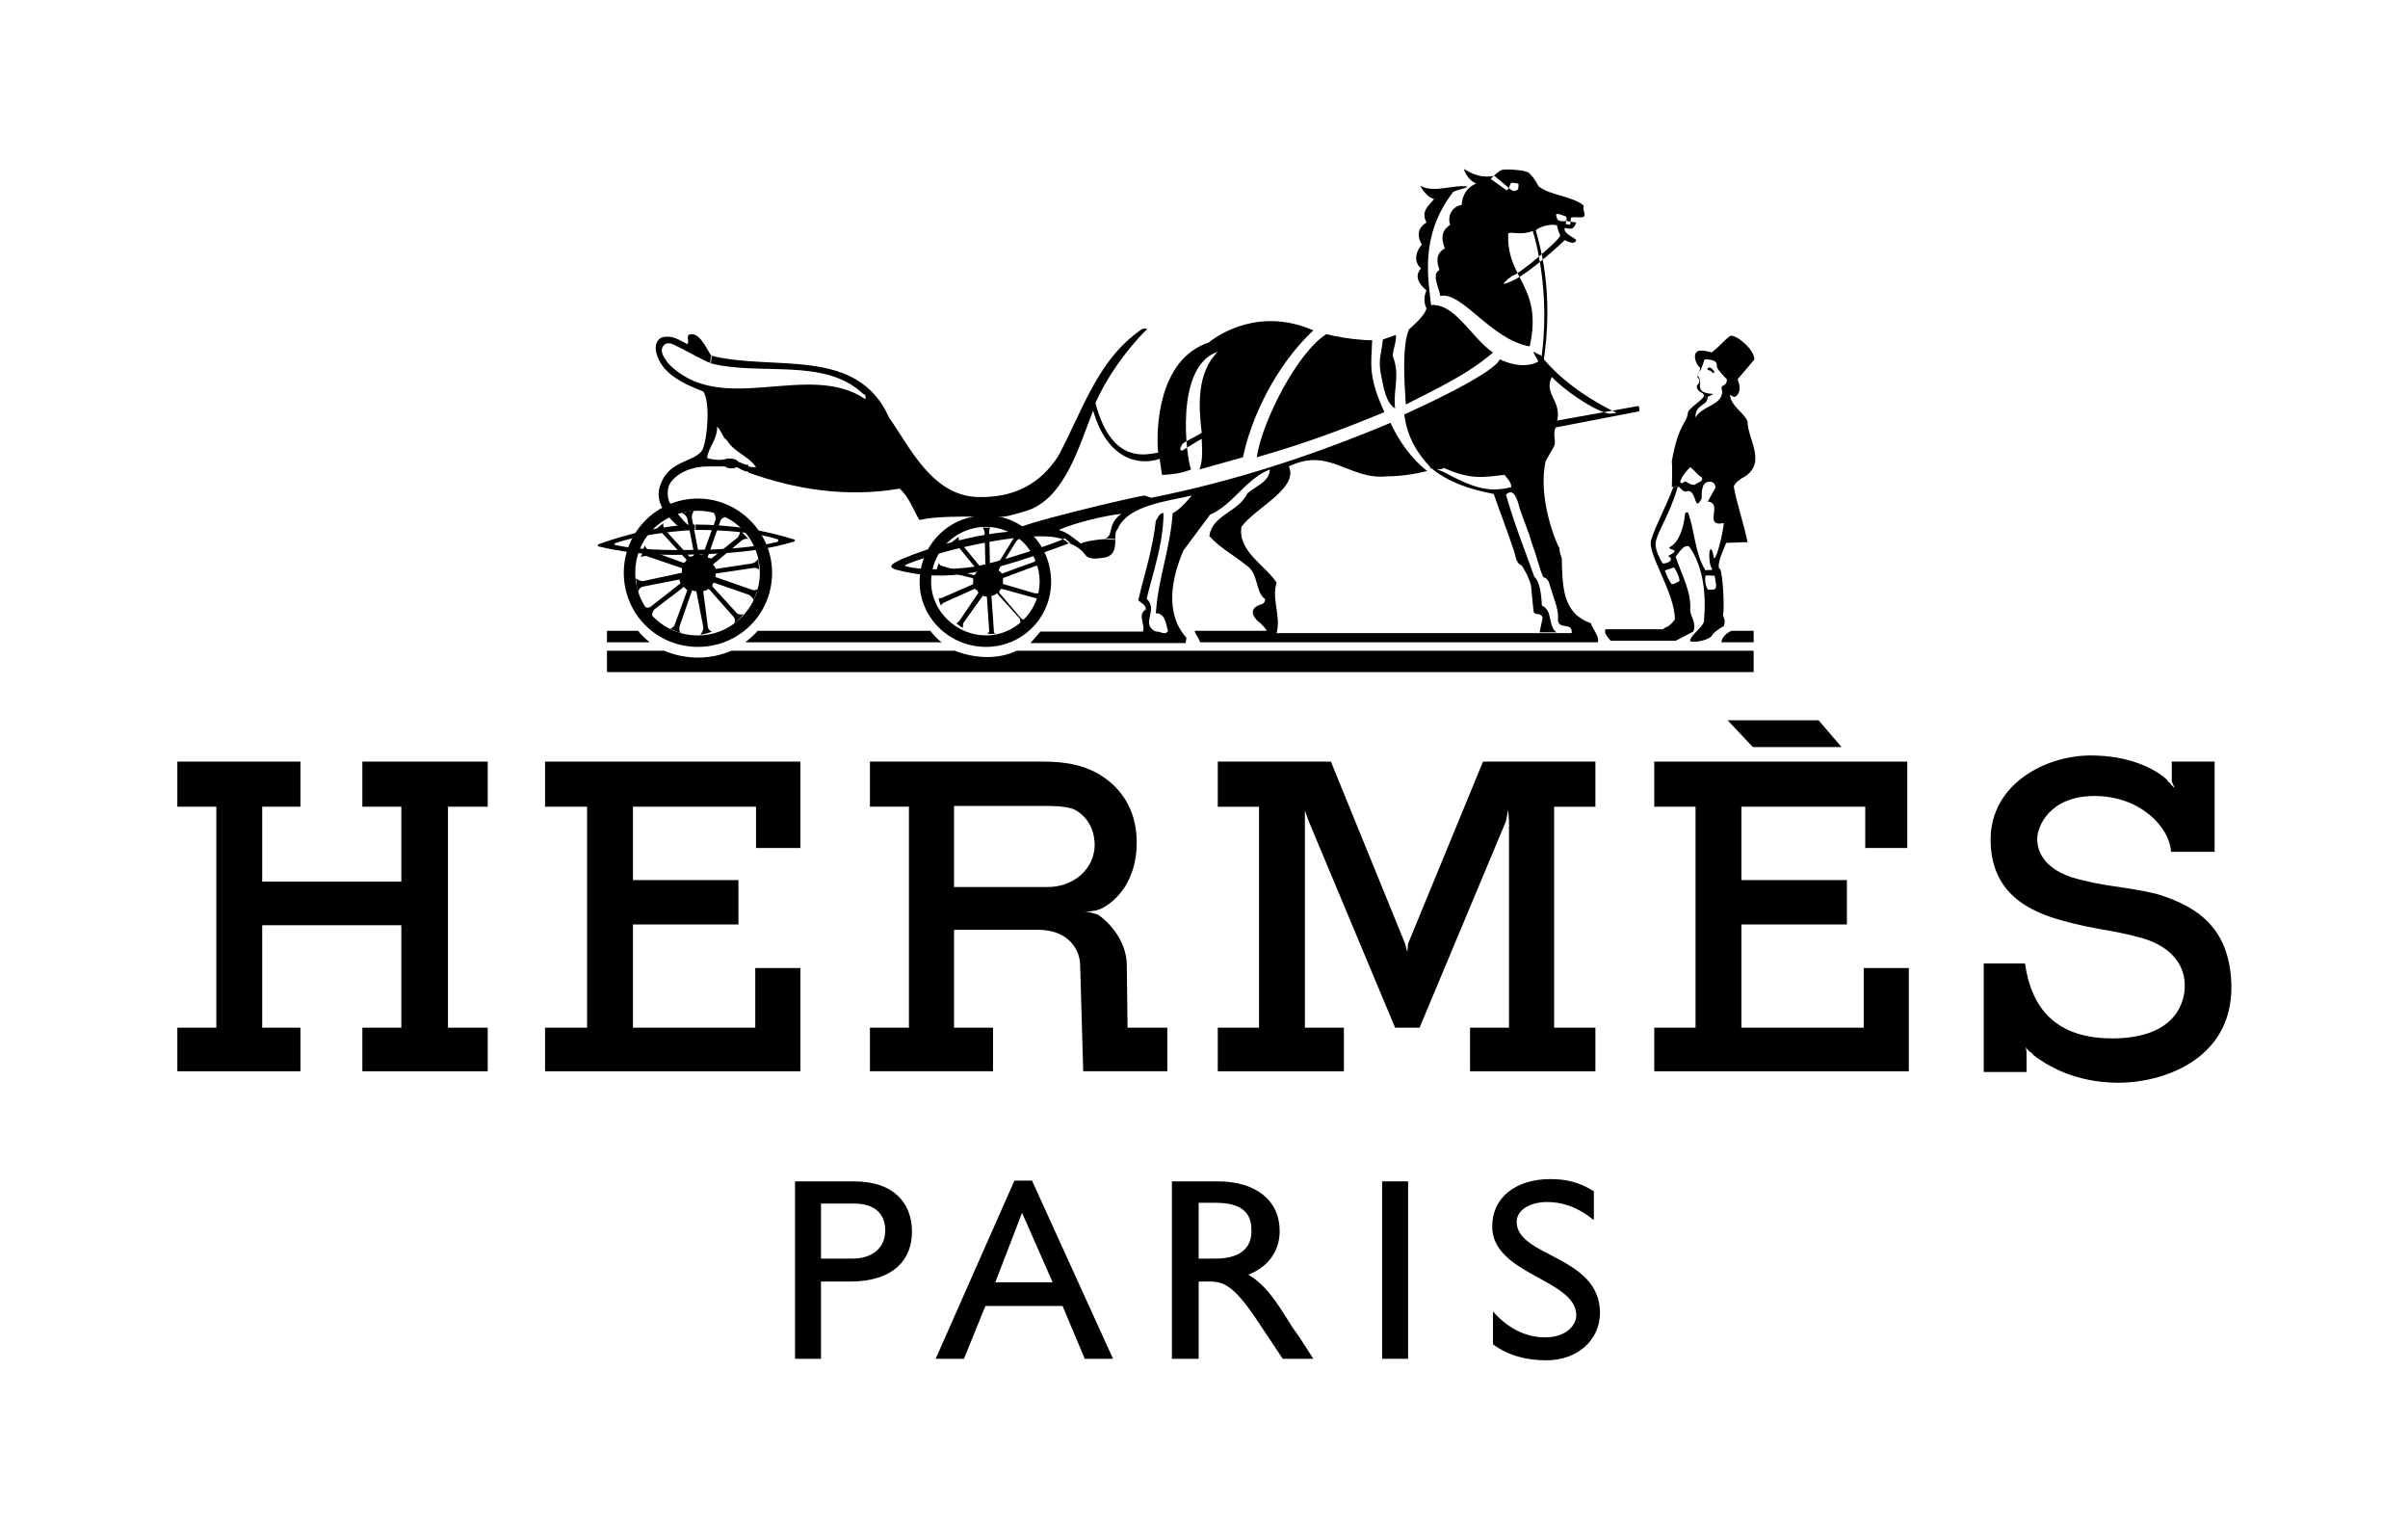
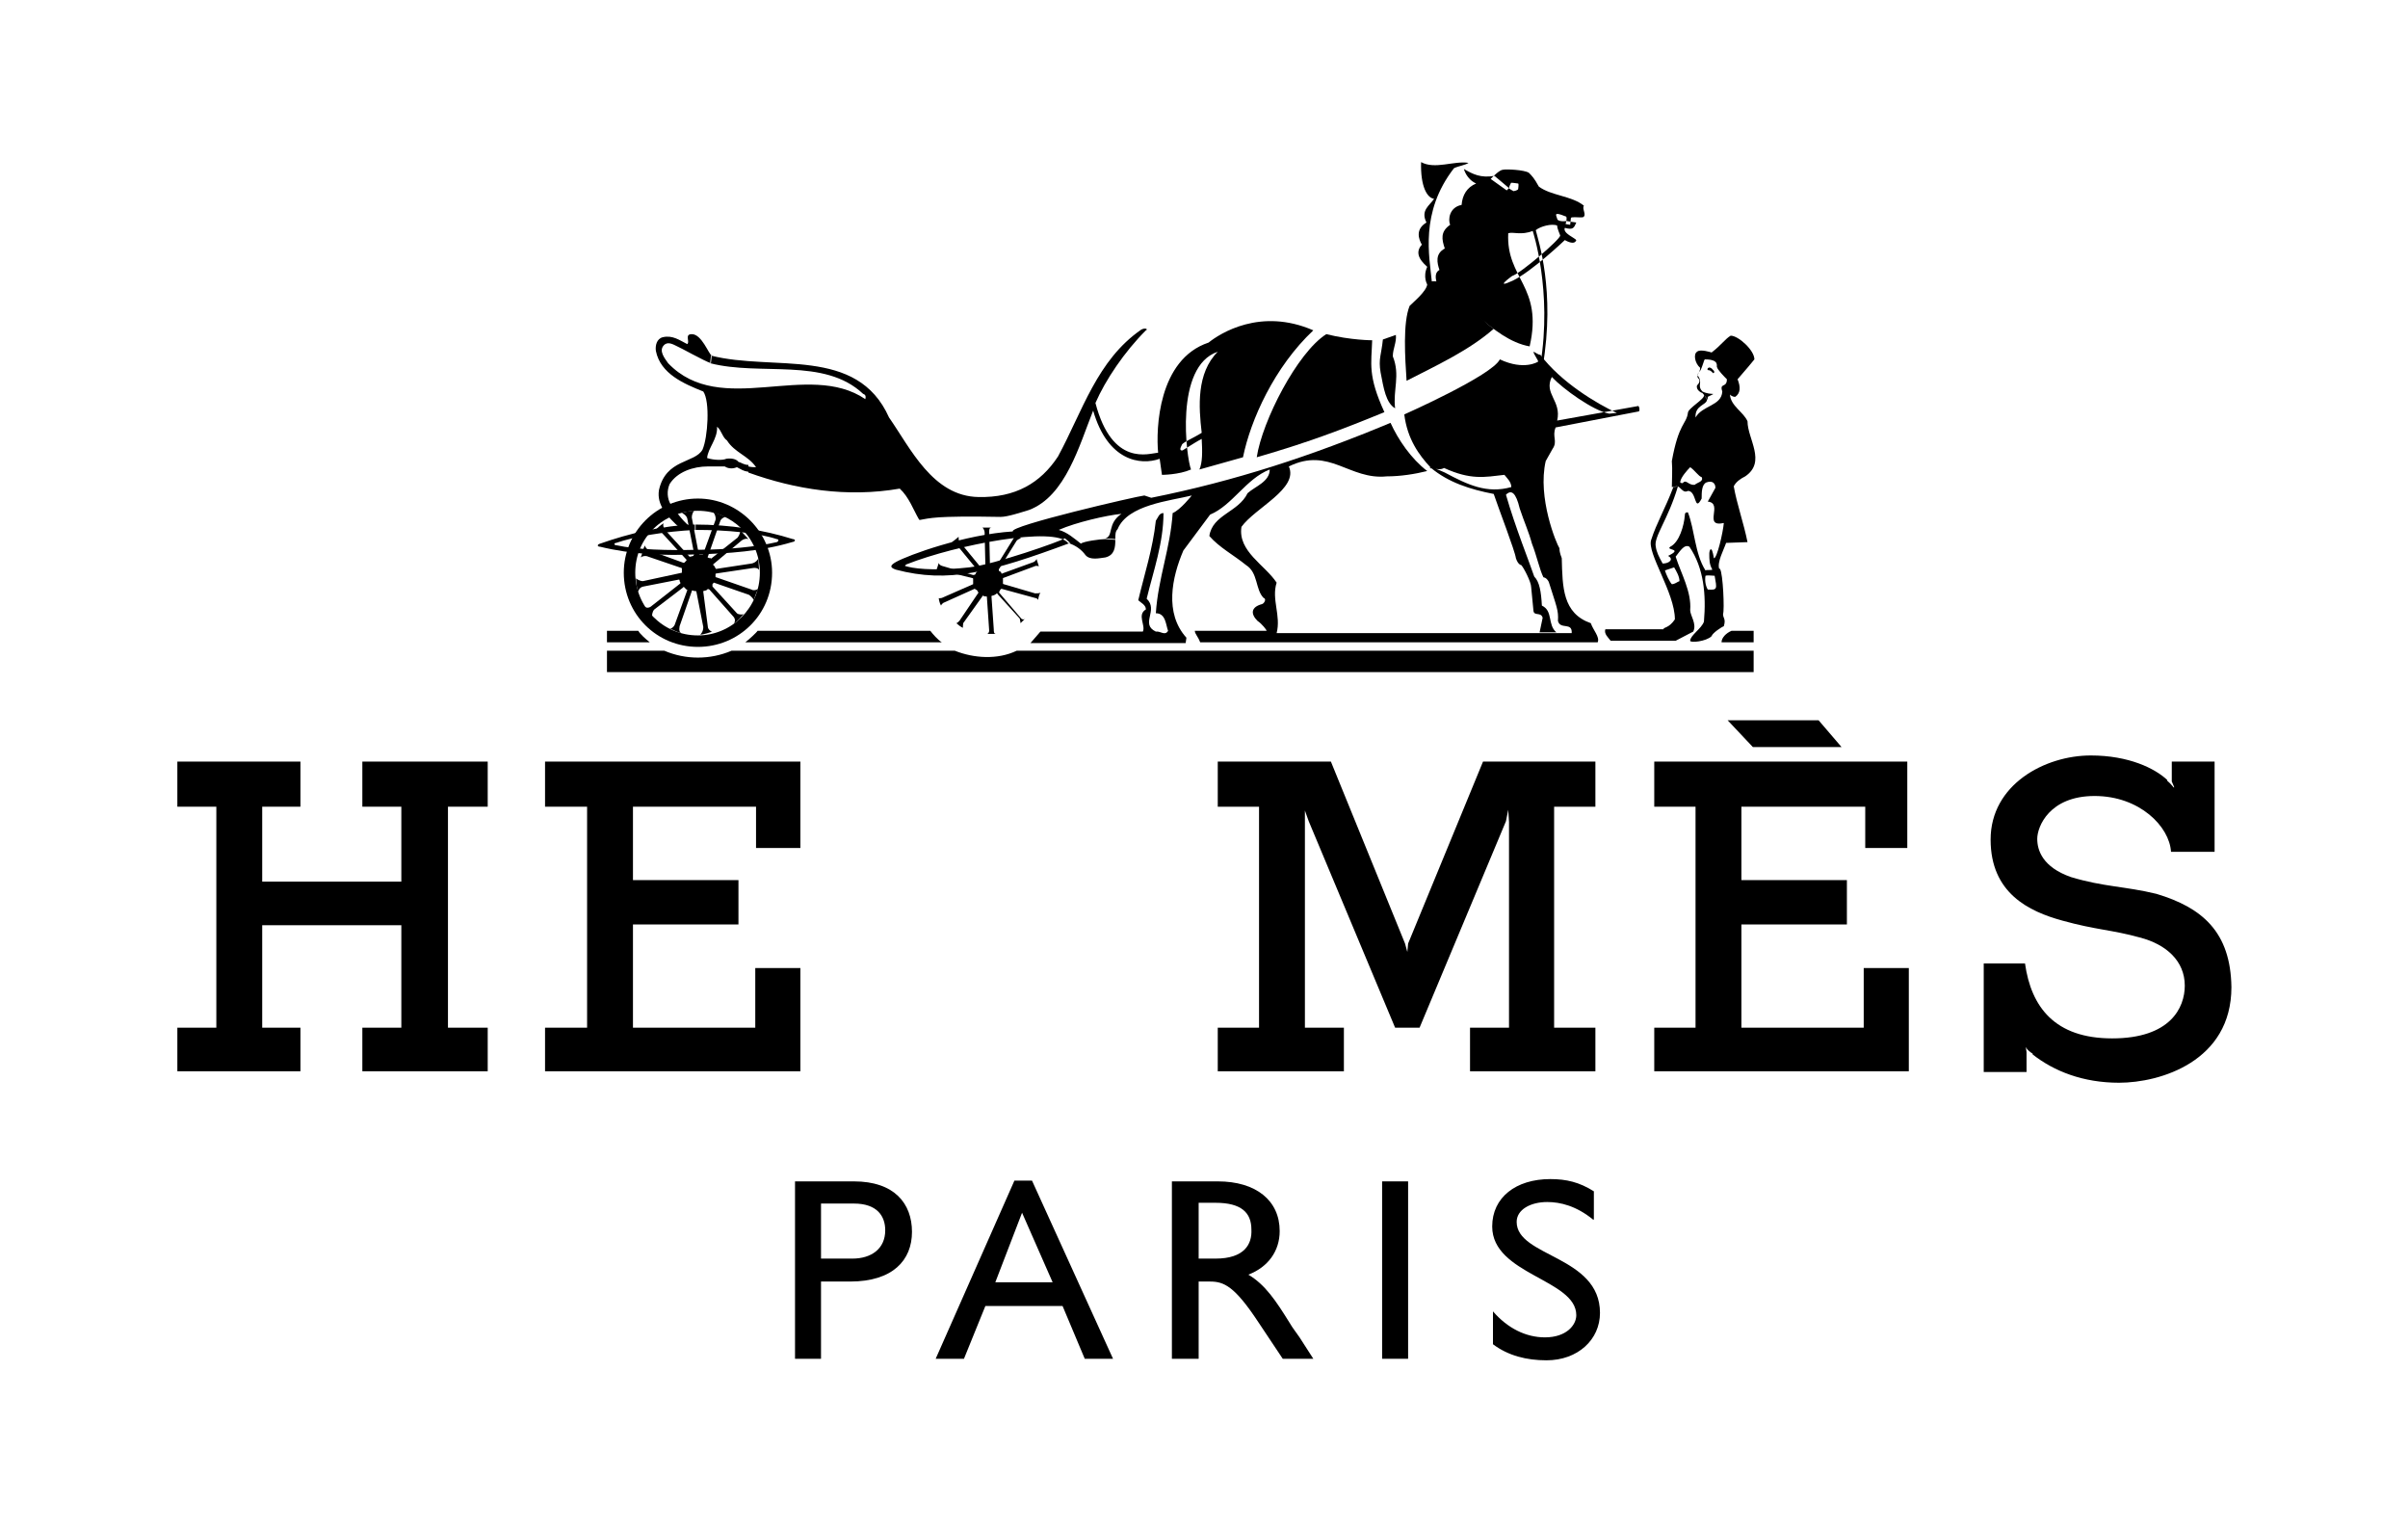
<svg xmlns="http://www.w3.org/2000/svg" version="1.1" id="Layer_1" x="0px" y="0px" viewBox="0 0 315 200" style="enable-background:new 0 0 315 200;" xml:space="preserve">
  <style type="text/css"> .st0{fill-rule:evenodd;clip-rule:evenodd;} </style>
  <g>
    <polygon class="st0" points="23.2,99.6 39.3,99.6 39.3,105.5 34.3,105.5 34.3,115.3 52.5,115.3 52.5,105.5 47.4,105.5 47.4,99.6 63.8,99.6 63.8,105.5 58.6,105.5 58.6,134.4 63.8,134.4 63.8,140.1 47.4,140.1 47.4,134.4 52.5,134.4 52.5,121 34.3,121 34.3,134.4 39.3,134.4 39.3,140.1 23.2,140.1 23.2,134.4 28.3,134.4 28.3,105.5 23.2,105.5 23.2,99.6 " />
    <polygon class="st0" points="216.4,99.6 249.5,99.6 249.5,110.9 244,110.9 244,105.5 227.8,105.5 227.8,115.1 241.6,115.1 241.6,120.9 227.8,120.9 227.8,134.4 243.8,134.4 243.8,126.6 249.7,126.6 249.7,140.1 216.4,140.1 216.4,134.4 221.8,134.4 221.8,105.5 216.4,105.5 216.4,99.6 " />
    <polygon class="st0" points="71.3,99.6 104.7,99.6 104.7,110.9 98.9,110.9 98.9,105.5 82.8,105.5 82.8,115.1 96.6,115.1 96.6,120.9 82.8,120.9 82.8,134.4 98.8,134.4 98.8,126.6 104.7,126.6 104.7,140.1 71.3,140.1 71.3,134.4 76.8,134.4 76.8,105.5 71.3,105.5 71.3,99.6 " />
    <polygon class="st0" points="226,94.2 237.9,94.2 240.9,97.7 229.3,97.7 226,94.2 " />
    <path class="st0" d="M282.1,116.9c-4.1-1-6.9-0.9-11.2-2.2c-3.7-1.3-4.4-3.5-4.4-5c0-1.6,1.6-5.6,7.5-5.6c5.9,0,9.8,4,10,7.3l0,0 l0,0h5.7V99.6h-5.6v2.6l0.3,0.7v0.1V103c-0.1,0-0.3-0.4-0.9-0.9c0,0,0,0,0-0.1c-1.6-1.5-5-3.2-10-3.2c-6,0-13.1,3.8-13.1,11 c0,7,5,9.4,9.4,10.6c4.3,1.2,6.5,1.2,10.1,2.2c3.5,0.9,5.9,3.1,5.9,6.3c0,2.9-1.9,6.9-9.5,6.9c-7.5,0-10.6-4.1-11.4-9.8l0,0h-5.4 v14.2h5.6v-2.6l0,0l-0.1-0.7c0,0,0.1,0.4,0.9,0.9v0.1c2.8,2.2,6.6,3.7,11.3,3.7c5.4,0,14.7-2.8,14.7-12.5 C291.8,121.9,288.1,118.7,282.1,116.9L282.1,116.9z" />
    <polygon class="st0" points="203.3,134.4 203.3,105.5 208.7,105.5 208.7,99.6 194,99.6 184.2,123.4 184.1,124.5 183.8,123.4 174.1,99.6 159.3,99.6 159.3,105.5 164.7,105.5 164.7,134.4 159.3,134.4 159.3,140.1 175.8,140.1 175.8,134.4 170.7,134.4 170.7,107.8 170.7,106 171.2,107.4 182.5,134.4 185.7,134.4 197,107.4 197.3,105.9 197.4,107.5 197.4,134.4 192.3,134.4 192.3,140.1 208.7,140.1 208.7,134.4 203.3,134.4 " />
    <path class="st0" d="M85,84c0,0-0.1,0-5.6,0v-1.5h4.1C83.7,82.9,84.5,83.6,85,84L85,84z" />
    <path class="st0" d="M225.2,84c0-0.6,0.6-1.2,1.3-1.5h2.9V84H225.2L225.2,84z" />
    <path class="st0" d="M133,85.1c-2.5,1.2-5.6,1-8.1,0H95.7c-2.8,1.2-6,1.2-8.8,0h-7.5v2.8h150v-2.8H133L133,85.1z" />
    <path class="st0" d="M97.5,84c0.4-0.3,1.5-1.3,1.6-1.5h22.6c0.3,0.4,1,1.2,1.5,1.5H97.5L97.5,84z" />
-     <path class="st0" d="M129,83.1c3.8,0,7-3.2,7-7c0-4-3.2-7.2-7-7.2c-4,0-7.2,3.2-7.2,7.2C121.8,79.9,125.1,83.1,129,83.1v1.5 c-4.8,0-8.7-3.8-8.7-8.5c0-4.8,3.8-8.7,8.7-8.7c4.7,0,8.5,3.8,8.5,8.7c0,4.7-3.8,8.5-8.5,8.5V83.1L129,83.1z" />
    <path class="st0" d="M101,74.9c0-5.3-4.4-9.7-9.7-9.7c-5.4,0-9.7,4.4-9.7,9.7c0,5.4,4.3,9.7,9.7,9.7C96.6,84.6,101,80.4,101,74.9 h-1.6c0,4.6-3.7,8.2-8.1,8.2c-4.6,0-8.2-3.7-8.2-8.2c0-4.6,3.7-8.1,8.2-8.1c4.4,0,8.1,3.5,8.1,8.1H101L101,74.9z" />
    <path class="st0" d="M133.6,80.9l-2.9-3.4v-0.1c0.1-0.1,0.1-0.3,0.3-0.4l0,0l4.4,1.2c0.1,0,0.4,0.1,0.4,0.3c0-0.1,0.1-0.7,0.3-1 c-0.1,0.1-0.4,0.1-0.7,0.1l-4.1-1.2c-0.1,0-0.1-0.1-0.1-0.1c0-0.1,0-0.4,0-0.6v-0.1l4.3-1.6c0,0,0.4,0,0.4,0.1c0-0.1-0.3-0.9-0.3-1 c0,0.1-0.3,0.4-0.4,0.4l0.3-0.1l-4.4,1.6c0,0.1,0,0-0.1,0c0-0.1-0.1-0.3-0.3-0.3c0-0.1-0.1-0.3,0-0.3l2.3-3.7 c0.1-0.1,0.4-0.3,0.6-0.3c-0.1,0-0.7-0.4-1-0.6c0.1,0,0.1,0.4,0,0.6l-2.3,3.7c-0.1,0-0.1,0-0.3,0c0,0-0.3-0.1-0.4-0.1 c0,0-0.1,0-0.1-0.1l-0.1-4.3c0-0.3,0-0.6,0.3-0.6c-0.3,0-0.9,0-1.2,0c0.1,0,0.3,0.4,0.3,0.6l0.1,4.3c0,0.1-0.1,0.1-0.1,0.1 s-0.3,0.1-0.4,0.3c0,0-0.1,0-0.1-0.1l-2.8-3.4c-0.1-0.1-0.1-0.4-0.1-0.6c-0.1,0.1-0.7,0.6-0.9,0.7c0.1,0,0.4,0.1,0.6,0.3l2.8,3.4 v0.1c-0.1,0-0.3,0.3-0.3,0.4c0,0-0.1,0.1-0.3,0.1l-4.1-1.2c-0.3-0.1-0.4-0.3-0.4-0.4c0,0.1-0.3,0.9-0.3,1c0,0,0.4-0.1,0.6,0l4.1,1 c0.1,0,0.1,0.1,0.1,0.1c0,0.1,0,0.4,0,0.6v0.1l-4.1,1.8c-0.1,0-0.4,0.1-0.4,0c0,0.1,0.1,0.7,0.3,1c0-0.1,0.3-0.4,0.4-0.4l4-1.8 c0.1,0,0.1,0.1,0.1,0.1c0.1,0,0.3,0.1,0.3,0.3c0.1,0,0.1,0.1,0.1,0.1l-2.5,3.7c-0.1,0.1-0.3,0.3-0.4,0.3c0.1,0.1,0.7,0.6,0.9,0.6 c-0.1,0,0-0.4,0-0.6l2.5-3.5c0-0.1,0.1-0.1,0.1-0.1c0.1,0.1,0.3,0.1,0.4,0.1c0.1,0,0.1,0,0.1,0.1l0.3,4.4c0,0.1-0.1,0.4-0.3,0.4 c0.1,0,0.9,0,1.2,0c-0.3,0-0.3-0.3-0.3-0.6l-0.3-4.3c0-0.1,0.1-0.1,0.1-0.1c0.1,0,0.4-0.1,0.6-0.3c0,0,0.1,0,0.1,0.1l2.9,3.2 c0,0.1,0.1,0.4,0.1,0.6c0.1-0.1,0.6-0.6,0.7-0.7C133.9,81.2,133.6,80.9,133.6,80.9L133.6,80.9z" />
    <path class="st0" d="M91,69.3c4.1,0,8.2,0.4,10.6,1.2c0.3,0,0.3,0.3,0,0.4c-2.5,0.6-6.6,1-10.4,1c-3.8,0.1-7.9,0-10.6-0.6 c-0.3,0-0.3-0.3,0-0.3C82.9,70.2,86.9,69.5,91,69.3v-0.7c-4.4,0.1-8.8,1.2-12.5,2.5c-0.4,0.1-0.4,0.4,0,0.4c4.1,1,8.4,1.2,12.6,1 c4.1-0.1,8.5-0.4,12.5-1.6c0.6-0.1,0.4-0.4,0.1-0.4c-3.8-1.2-8.2-1.9-12.8-1.9V69.3L91,69.3z" />
    <path class="st0" d="M134.6,66.7c-1,0.3-2.8,0.9-3.7,0.9c-0.7,0-4.4-0.1-6.9,0c-3.4,0.1-3.7,0.6-3.8,0.3c-0.7-1.2-1.3-2.9-2.5-4 c-6.9,1.2-13.7,0.1-19.8-2.1V61c0.4,0.1,0.7,0.1,1,0.1c-1-1.5-2.8-1.9-3.8-3.5c-0.6-0.4-0.7-1.3-1.3-1.8c0.1,1.6-1.2,2.8-1.3,4.1 c0.9,0.3,2.1,0.3,2.5,0.1c0.6-0.1,1.3,0,1.6,0.4c0.4,0.1,0.7,0.4,1.3,0.4v0.9c-0.7-0.1-0.9-0.3-1.5-0.6c-0.7,0.3-1.3,0.1-1.6-0.1 C94.7,61,93.2,61,92.6,61c-1.9,0-4,0.7-5,2.3c-0.4,0.9-0.3,1.9,0.1,2.6c0.3,0.4,1.6,2.3,2.5,2.9l-1.2,0.3c-1.8-1.6-3.1-3.1-2.8-5 c0.9-4.1,4.7-3.5,5.7-5.3c0.7-1.6,1-6.3,0.1-7.6c-2.5-1-5.6-2.3-6.2-5.3c-0.1-0.7,0.1-1.6,0.9-1.8c1.3-0.3,2.2,0.4,3.2,0.9 c0.4-0.3-0.4-1.3,0.6-1.3c1.3,0,2.2,2.6,2.6,2.8l-0.1,1c-0.9-0.3-4.1-2.1-4.4-2.2c-0.6-0.3-1.3-0.7-1.8-0.1 c-0.6,0.7,0.1,1.6,0.6,2.3c6.9,7.2,18.3-0.4,25.8,4.7c0.1-0.4,0-0.6-0.3-0.7c-5.1-4.8-13.4-2.3-20-4l0.1-1 c8.2,2.1,19.1-1.3,23.3,8.1c2.8,4,5.7,10.3,11.7,10.4c4.8,0.1,8.1-1.8,10.4-5.3c3.2-5.9,5.1-12.6,10.9-16.6c0.6-0.3,0.9,0,0.6,0.1 c-2.8,2.8-5.3,6.5-6.6,9.5c2.2,8.4,7,6.6,8.2,6.5c-0.3-3.1,0-12.2,6.6-14.4c1.5-1.2,6.8-4.6,13.7-1.6c-5.1,4.8-8.2,11.7-9.2,16.6 l-5.7,1.6c0.4-0.9,0.4-2.3,0.3-4c-0.6,0.3-1.2,0.7-2.5,1.5c-0.6,0.1-0.1-0.7-0.1-0.7c0-0.3,1.5-0.9,2.6-1.6 c-0.4-3.4-0.7-7.8,2.1-10.6c-5.7,1.9-4.1,13.9-3.5,15.4c-1.6,0.7-3.8,0.7-3.8,0.7l-0.3-2.1c-2.5,0.9-6.8,0.3-8.7-6.3 C141.2,58.2,139.4,64.9,134.6,66.7L134.6,66.7z" />
    <path class="st0" d="M224.1,48.8c-0.3-0.3-0.4-0.4-0.7-0.4c-0.1-0.1,0-0.3,0.1-0.3c0.1-0.1,0.4,0,0.6,0.3 C224.3,48.5,224.3,48.8,224.1,48.8L224.1,48.8z" />
    <path class="st0" d="M92.8,77.1l3.1,3.5c0.3,0.3,0.3,0.7,0.1,0.9c0.4-0.1,1-0.9,1.3-1.2c-0.1,0.1-0.7,0.1-0.9-0.1l-3.2-3.5 c0-0.1,0-0.1,0-0.3c0,0,0,0,0.1-0.1c0-0.1,0.1-0.1,0.1-0.1l4.6,1.6c0.4,0.3,0.6,0.6,0.6,0.7c0.1-0.3,0.4-1.2,0.6-1.5 c-0.1,0.1-0.6,0.3-0.9,0.1l-4.6-1.6c-0.1,0-0.1,0-0.1-0.1c0-0.1,0-0.1,0-0.3c0-0.1,0.1-0.1,0.1-0.1l4.7-0.7 c0.6-0.1,0.9,0.1,0.9,0.3c0-0.3-0.1-1.3-0.1-1.6c0,0.1-0.3,0.6-0.9,0.7l-4.6,0.7c-0.1,0-0.1-0.1-0.1-0.1c-0.1-0.1-0.1-0.3-0.3-0.4 v-0.1l3.7-3.1c0.4-0.3,0.9-0.3,1-0.1c-0.3-0.3-0.9-1-1.2-1.3c0.1,0.1,0,0.6-0.3,1L93.1,73c-0.1,0.1-0.1,0.1-0.1,0 c-0.1,0-0.3,0-0.4-0.1c0,0-0.1-0.1,0-0.1l1.6-4.6c0.1-0.4,0.6-0.6,0.7-0.6c-0.3-0.1-1.3-0.6-1.6-0.6c0.1,0,0.4,0.6,0.3,1l-1.6,4.4 c0,0.1-0.1,0.1-0.1,0.1c-0.1,0-0.3,0-0.4,0l-0.1-0.1l-0.9-4.7c0-0.6,0.3-0.9,0.3-0.9c-0.3,0-1.2,0.1-1.6,0.3c0.1,0,0.6,0.3,0.7,0.7 l0.9,4.6c0,0.1,0,0.1-0.1,0.3c-0.1,0-0.3,0.1-0.4,0.1h-0.1l-3.2-3.5c-0.3-0.4-0.3-0.9-0.1-0.9c-0.3,0.1-1,0.7-1.2,1 c0.1,0,0.6,0,0.9,0.3l3.2,3.5v0.1c-0.1,0.1-0.1,0.1-0.3,0.3c0,0,0,0-0.1,0l-4.4-1.6c-0.4-0.1-0.7-0.6-0.6-0.7 c-0.3,0.4-0.4,1.3-0.6,1.6c0.1-0.1,0.6-0.3,1-0.1l4.4,1.5c0,0.1,0,0.1,0,0.1c0,0.1,0,0.3,0,0.4c0,0.1,0,0.1,0,0.1L84.1,76 c-0.4,0-0.9-0.3-0.9-0.4c0,0.4,0.1,1.5,0.3,1.8c0-0.1,0.1-0.6,0.7-0.7l4.6-0.9c0,0,0.1,0,0.1,0.1c0,0.1,0,0.1,0.1,0.3 c0,0.1,0,0.1,0,0.1l-3.7,2.9c-0.4,0.4-0.9,0.3-0.9,0.1c0,0.4,0.7,1.2,0.9,1.3c0-0.1,0-0.6,0.3-0.9l3.8-2.9c0-0.1,0-0.1,0.1,0 c0,0,0.1,0.1,0.3,0.3c0.1,0,0.1,0,0.1,0.1l-1.6,4.4c-0.1,0.4-0.6,0.7-0.7,0.6c0.3,0.1,1.2,0.6,1.6,0.6c-0.3,0-0.4-0.4-0.3-0.9 l1.6-4.6c0,0,0-0.1,0.1-0.1c0.1,0.1,0.3,0.1,0.4,0.1c0,0,0.1,0,0.1,0.1l0.9,4.6c0,0.6-0.3,0.9-0.4,1c0.4,0,1.3-0.3,1.6-0.4 c-0.1,0.1-0.6-0.3-0.6-0.6L92,77.4c0-0.1,0-0.1,0-0.1c0.1,0,0.3-0.1,0.4-0.1C92.6,77,92.6,77,92.8,77.1L92.8,77.1z" />
    <path class="st0" d="M222.1,49.4c-0.1-0.1,0-0.3,0-0.4c0.1-0.4,0.3-0.4,0.3-0.9c-0.7-0.6-0.9-1.8-0.4-2.1c0.4-0.4,1.9,0.1,1.9,0.1 c1.3-1,1.8-1.8,2.5-2.2c1,0,3.1,1.9,3.1,3.1c-0.3,0.4-1,1.2-2.2,2.6c0.4,1,0.4,1.8-0.3,2.3c-0.1,0-0.4,0-0.7-0.3 c0.1,1.5,1.8,2.3,2.3,3.5c0,2.3,2.5,5.3-0.3,7.2c-0.6,0.3-1.2,0.7-1.5,1.3c0.4,2.3,1.3,4.8,1.8,7.3l-2.8,0.1 c-0.3,0.9-1.2,2.5-0.9,3.4c0,0-0.1-0.1,0.1,0c0.4,0.6,0.6,5.4,0.4,5.9c0,0.6,0.4,0.6,0.1,1.6c-0.3,0.1-1.5,0.9-1.6,1.3 c-0.7,0.7-2.8,0.9-2.8,0.6c0-0.7,1.5-1.6,1.8-2.5c0.3-3.5,0-7-1.9-9.8c-0.7-0.4-1.3,0.7-1.8,1.3c0.7,2.2,2.1,4.6,1.9,7 c0,0.7,0.9,1.8,0.4,2.8l-2.3,1.2h-8.5c-0.3-0.4-0.9-0.9-0.7-1.5h7.6c0-0.3,0.7-0.1,1.5-1.3c0-3.5-3.7-8.7-3.1-10.4 c0.7-2.2,1.8-4,2.9-6.9l0.6-0.1c-1.3,4.4-3.2,6.6-2.9,7.9c0.1,0.7,0.4,1.3,0.9,2.2l0.3,0.9c0.1,0.4,0.6,1.5,0.9,1.8 c0.4,0,0.7-0.3,1-0.4c0-0.6-0.4-1.3-0.7-1.8l-1.2,0.4l-0.3-0.9c0.9,0,1.5-0.6,0.7-1c2.1-1-0.4-0.7,0.3-1.2c1.2-0.6,1.8-2.8,1.9-4.1 c0-0.3,0.1-0.4,0.4-0.4c0.9,2.3,0.9,5.4,2.3,7.6v0.7c-0.1,0.6,0,1.3,0.3,1.8c1.3,0.1,1.2-0.1,0.9-1.8c-0.3,0-0.9-0.1-1.2,0v-0.7 c0.1-0.1,0.7,0,0.9-0.1c-0.4-0.7-0.4-1.3-0.4-2.1c0-0.4,0.3-1.3,0.6,0.6c0.4,0.1,1.2-3.4,1.3-4.6c-2.8,0.6,0-2.6-2.1-2.8l1-1.8 c0-0.6-0.4-1-1.2-0.7l-0.6-0.7c-0.4-0.1-0.9-0.9-1.5-1.3c-0.4,0.4-1.2,1.3-1.3,1.9c-0.1,0.1,0.3,0.3,0.4,0.1 c0.4-0.4,0.7,0.4,1.5,0.3c0.3-0.3,1.2-0.4,0.9-1l0.6,0.7c-0.6,0.3-0.6,1.3-0.6,2.1c-1,1.9-0.6-1-1.8-1c-0.7,0.4-1-0.7-1.5-0.6 l-0.6,0.1c0-1,0.1-2.2,0-3.4c0.9-5,1.9-4.8,2.1-6.3c0-0.6,2.2-1.8,2.1-2.3c0.1,0,0.4,0.4,0.4,0.6c-0.1,0.7-1.6,0.7-1.5,2.3 c0.9-1.6,3.4-1.5,3.5-3.4c-0.4-1.2,0.6-0.4,0.6-1.6c-0.3-0.3-1.2-1.2-1.3-1.6c-0.1-0.1,0.4-1-1.6-1c-0.1,0.1-0.3,1-0.6,1.5 c-0.1,0.1-0.4,0.4-0.3,0.6c0,0.1,0.3,0.3,0.3,0.9c-0.1,0.6,0,0.9,0.3,1.2c1.2,0.6,2.1,0,0.7,0.7c0,0.1,0,0.3-0.1,0.4 c0-0.1-0.4-0.7-0.6-0.9c-0.1,0-0.9-0.4-0.7-1C222.4,50,222.4,49.7,222.1,49.4L222.1,49.4z" />
    <path class="st0" d="M182.6,43.8c0.1,1-0.4,1.8-0.4,2.8c1,2.5,0,4.4,0.3,6.8c-1.2-0.7-1.5-2.6-1.9-4.7c-0.3-1.8,0.1-2.3,0.3-4.3 L182.6,43.8L182.6,43.8z" />
    <path class="st0" d="M179.5,44.5c-0.1,3.1-0.6,4.6,1.6,9.4c-5.6,2.3-10.1,4-16.7,5.9c0.7-4.7,5.3-13.7,9.1-16.1 C176.7,44.5,179.5,44.5,179.5,44.5L179.5,44.5z" />
    <path class="st0" d="M165.1,79c-1.5,0.4-1.5,1.3-0.6,2.2c0.6,0.4,1.2,1.2,1.2,1.3h-9.4c0,0.4,0.4,0.7,0.7,1.5h52 c0.3-0.7-0.6-1.6-0.9-2.5c-3.7-1.3-3.7-4.7-3.8-8.5c0-0.1-0.3-0.6-0.3-1.3c-0.4-0.6-2.9-6.6-1.8-11.4l0.9-1.6 c0.7-1-0.1-1.6,0.4-2.8l10.9-2.1c0.1-0.1,0.1-0.6-0.1-0.7l0,0c0-0.1,0.1,0,0,0L203.7,55c0.6-2.6-1.8-3.5-0.7-5.7 c1.5,1.6,5.4,4.4,7.5,4.8l1-0.1c-2.6-1.2-7.3-4-10-7.6c-0.3,0-0.6-0.3-0.9-0.4c0,0.3,0.7,1.2,0.6,1.3c0,0-1.8,1.2-5-0.3 c-1,2.1-12.5,7.2-12.5,7.2c0.4,3.2,1.9,5.3,3.5,7c0.1,0.3-0.4-0.3,0,0c2.3,1.9,5.1,2.8,8.2,3.4c0.6,1.8,2.8,7.5,2.9,8.4 c0.3,0.9,0.7,0.9,0.7,0.9c0.3,0.3,1.3,2.2,1.3,2.9l0.3,3.1c0.1,0.7,1,0.1,1.2,0.9l-0.4,1.9h2.2c-1.2-1-0.4-2.8-1.9-3.5 c-0.1-1.8-0.3-3.1-1-3.8c-0.6-1.8-2.5-6.5-3.7-10.7l0.7-1c-3.2,0.9-5.7-0.3-8.7-1.9c-2.2-1-0.9-0.1-0.1-0.6 c3.5,1.6,5.3,1.2,7.9,0.9c0.3,0.4,0.9,0.9,0.9,1.6l-0.7,1c0.7-0.7,1.3-0.3,1.8,1.8c0.6,1.8,1.2,3.1,1.6,4.6c0.6,1.5,1,3.4,1.5,4.4 c0,0,0.4,0,0.7,0.6c1,3.2,1.3,3.7,1.2,5.1c0.3,1.2,1.9,0.1,1.8,1.6H167c0.6-2.3-0.7-4.4,0-6.6c-1.5-2.3-5.1-4.1-4.6-7.3 c1.8-2.5,7.5-5,6.2-7.9c5.3-2.6,7.9,1.8,12.8,1.3c1.8,0,3.7-0.3,5.3-0.7c-2.1-1.6-3.8-4.1-4.8-6.3c-10.3,4.3-20.3,7.6-31.3,9.8 l-0.9-0.3c-1,0.1-17.8,4-17.2,4.7c-6.3,0.4-13.7,3.1-15.3,4c-0.7,0.4-0.9,0.7,0,1c6.8,1.8,12.3,0.4,22.8-3.5l-0.7-0.6 c-0.6,0.4-9.1,3.4-12.5,3.8c-3.5,0.4-6.6,0.3-8.1-0.1c-0.4-0.1-0.4-0.1-0.1-0.3c6.6-2.6,19.4-5,21.1-2.8c1,0.3,1.8,0.9,2.3,1.6 c0.6,0.7,1.8,0.4,2.6,0.3c1.2-0.3,1.3-1.3,1.3-2.3l-1.3-0.1c-0.6,0-2.9,0.3-3.2,0.6c-0.9-0.7-1.8-1.5-2.9-1.8 c2.3-1,6.2-1.9,8.2-2.1c-1.9,1.3-1,2.9-2.1,3.2l1.3,0.1c0-0.6,0-1,0.3-1.3c1.3-3.2,6.9-3.7,9.7-4.4c0,0-1.5,1.9-2.5,2.3 c-0.3,4.6-1.9,8.5-2.2,13.1c1.3,0,1.3,1.5,1.6,2.3c-0.4,0.7-1,0-1.6,0.1c-2.1-1,0.4-2.8-1.2-4.3c0.9-3.7,2.2-7.3,2.2-11.2 c-0.6,0-0.7,0.6-1,1c-0.4,3.7-1.5,7-2.3,10.4c0.3,0.3,1,0.6,1,1.2c-1.2,0.7,0,2.1-0.4,2.9h-13.4l-1.3,1.5h20.3l0.1-0.7 c-2.9-3.2-1.9-7.9-0.4-11.4l3.5-4.7c2.9-1.2,4.7-4.7,7.8-5.9c0,1.6-1.9,2.2-2.9,3.1c-1.2,2.5-4.6,2.8-5,5.6 c1.3,1.5,3.2,2.5,4.8,3.8c1.6,1,1.2,3.2,2.3,4.3C165.7,78.3,165.4,78.9,165.1,79L165.1,79z" />
-     <path class="st0" d="M187.6,26c-0.6,0.9-1.8,1.5-1,3.1c-1.5,0.9-1,2.2-0.6,2.9c-0.7,0.7-1.2,2.2-0.1,3.1c-1.2,1.3,0.3,2.5,0.7,2.9 c-0.6,1.3,0,2.3,0,2.3l0,0c-0.1,0.9-1.8,2.3-2.3,2.8c-0.9,2.2-0.6,6.8-0.4,9.8c4.1-2.1,8.2-4,11.4-6.8c-2.8-1.9-5-6.5-8.1-6.2 c-0.3-3.2-1.6-9,2.9-14.8c0.6-0.3,1.5-0.4,1.9-0.7c-1.9-0.3-4.4,0.9-6.2-0.1C185.8,24.4,186.7,25.9,187.6,26L187.6,26L187.6,26z" />
+     <path class="st0" d="M187.6,26c-0.6,0.9-1.8,1.5-1,3.1c-1.5,0.9-1,2.2-0.6,2.9c-1.2,1.3,0.3,2.5,0.7,2.9 c-0.6,1.3,0,2.3,0,2.3l0,0c-0.1,0.9-1.8,2.3-2.3,2.8c-0.9,2.2-0.6,6.8-0.4,9.8c4.1-2.1,8.2-4,11.4-6.8c-2.8-1.9-5-6.5-8.1-6.2 c-0.3-3.2-1.6-9,2.9-14.8c0.6-0.3,1.5-0.4,1.9-0.7c-1.9-0.3-4.4,0.9-6.2-0.1C185.8,24.4,186.7,25.9,187.6,26L187.6,26L187.6,26z" />
    <path class="st0" d="M197.4,24.6c0,0.1,0.6,0.4,0.6,0.4s0.6-0.1,0.6-0.3c0-0.1,0.1-0.6,0-0.7c-0.1,0-0.6-0.1-0.9-0.1 C197.7,23.8,197.4,24.4,197.4,24.6l-0.3,0.3l-2.1-1.5l0.3-0.3c0,0,0.9-0.9,1.3-0.9c0.4-0.1,2.8,0,3.4,0.4c0.4,0.4,0.7,0.7,1.3,1.8 c1.6,1.2,4.3,1.2,5.9,2.5c-0.3,0.4,0.4,1.2-0.1,1.5c-0.4,0.1-1.5-0.1-1.6,0.1l-0.1,0.9l-0.6-0.1c0,0,0.3-1,0-1 c-0.3-0.1-0.9-0.4-1.2-0.3c-0.1,0.1,0,0.3,0.1,0.6c0,0.3,0.7,0.4,1.2,0.3l0.6,0.1l0.7,0.1c-0.3,0.7-0.4,1-1.5,0.7 c-0.3,0.7,1.3,1.3,1.5,1.6c-0.1,0.3-0.4,0.6-1.5,0c0,0-4.3,4.1-6.8,5.3c-2.6,1.2-0.1-0.6-0.1-0.6c1.2-0.4,6.3-4.8,6.3-5.3 c-0.1-0.3-0.4-0.9-0.4-1.3c-0.7-0.3-2.2,0.1-2.8,0.6c0.3,1.3,2.6,7.9,0.9,17.9l-0.3-0.3c1.6-9.7-1-17.5-1-17.5 c-1.5,0.6-2.5,0.1-3.2,0.3c-0.3,6,4.6,6.9,2.8,14.8c-5.1-0.9-8.8-7.2-11.7-6.6c-0.1-1-1.2-2.8-0.1-3.4c-0.3-0.9-0.6-2.1,0.7-2.8 c-0.4-1.2-0.6-2.2,0.7-3.1c-0.3-0.7-0.1-2.3,1.5-2.6c0.1-1.3,0.7-2.3,1.9-2.8c-1.3-0.6-1.6-1.9-1.6-1.9c1.2,0.7,2.2,1.2,4,0.9 L197.4,24.6L197.4,24.6z" />
-     <path class="st0" d="M147.5,134.4l-0.1-8.2c0-2.5-1.6-5.1-3.8-6.6c-0.4-0.1-1.2-0.4-1.8-0.4c0.6,0,1.3,0,2.1-0.3l0,0 c2.2-1,4.8-3.8,4.8-8.7c0-3.7-1.5-6.5-4.1-8.4c-2.5-1.8-5.3-2.2-8.2-2.2h-22.6v5.9h5.1v28.9h-5.1v5.7h16.1v-5.7h-5.1v-12.8h11.2 c3.8,0.1,5.3,2.6,5.3,4.7l0.4,13.8h11v-5.7H147.5L147.5,134.4z M137.1,116h-12.3v-10.6c0,0,8.8,0,11.6,0c1.3,0,2.8,0,4,0.4 c1.5,0.7,2.8,2.3,2.8,4.8C143.1,113.8,140.3,116,137.1,116L137.1,116z" />
    <path class="st0" d="M111.7,154.5c5.3,0,7.6,2.9,7.6,6.6c0,3.7-2.5,6.5-8.1,6.5h-3.8v10.1h-3.4v-23.2H111.7L111.7,154.5z M107.4,164.6h4.1c2.5,0,4.3-1.3,4.3-3.7c0-1.8-1-3.5-4.1-3.5h-4.3V164.6L107.4,164.6z" />
    <path class="st0" d="M145.6,177.7h-3.7l-2.9-6.9h-10.1l-2.8,6.9h-3.7l10.3-23.3h2.3L145.6,177.7L145.6,177.7z M130.2,167.7h7.5 l-4-9.1L130.2,167.7L130.2,167.7z" />
    <polygon class="st0" points="184.2,177.7 180.8,177.7 180.8,154.5 184.2,154.5 184.2,177.7 " />
    <path class="st0" d="M208.4,159.5c-2.2-1.8-4.3-2.3-6-2.3c-2.2,0-4,1-4,2.6c0,4.6,10.9,4.4,10.9,11.9c0,3.5-2.9,6.2-7,6.2 c-2.6,0-5-0.6-7-2.1v-4.3c1.9,2.2,4.3,3.4,6.8,3.4c2.8,0,4.1-1.6,4.1-2.9c0-4.7-11-5.3-11-11.6c0-3.8,3.1-6.2,7.6-6.2 c2.1,0,3.8,0.4,5.7,1.6V159.5L208.4,159.5z" />
    <path class="st0" d="M170,174.9c-0.4-0.6-0.9-1.2-1.3-1.9c-1.8-2.9-3.2-5-5.4-6.3c2.6-1,4.1-3.1,4.1-5.7c0-4-3.1-6.5-8.1-6.5h-6 v23.2h3.5v-10.1h1.5c1.8,0,3.2,0.6,6.3,5.3l3.2,4.8h4L170,174.9L170,174.9z M159,164.6h-2.2v-7.3h2.2c3.4,0,4.7,1.3,4.7,3.5 C163.8,162.7,162.8,164.6,159,164.6L159,164.6z" />
  </g>
</svg>